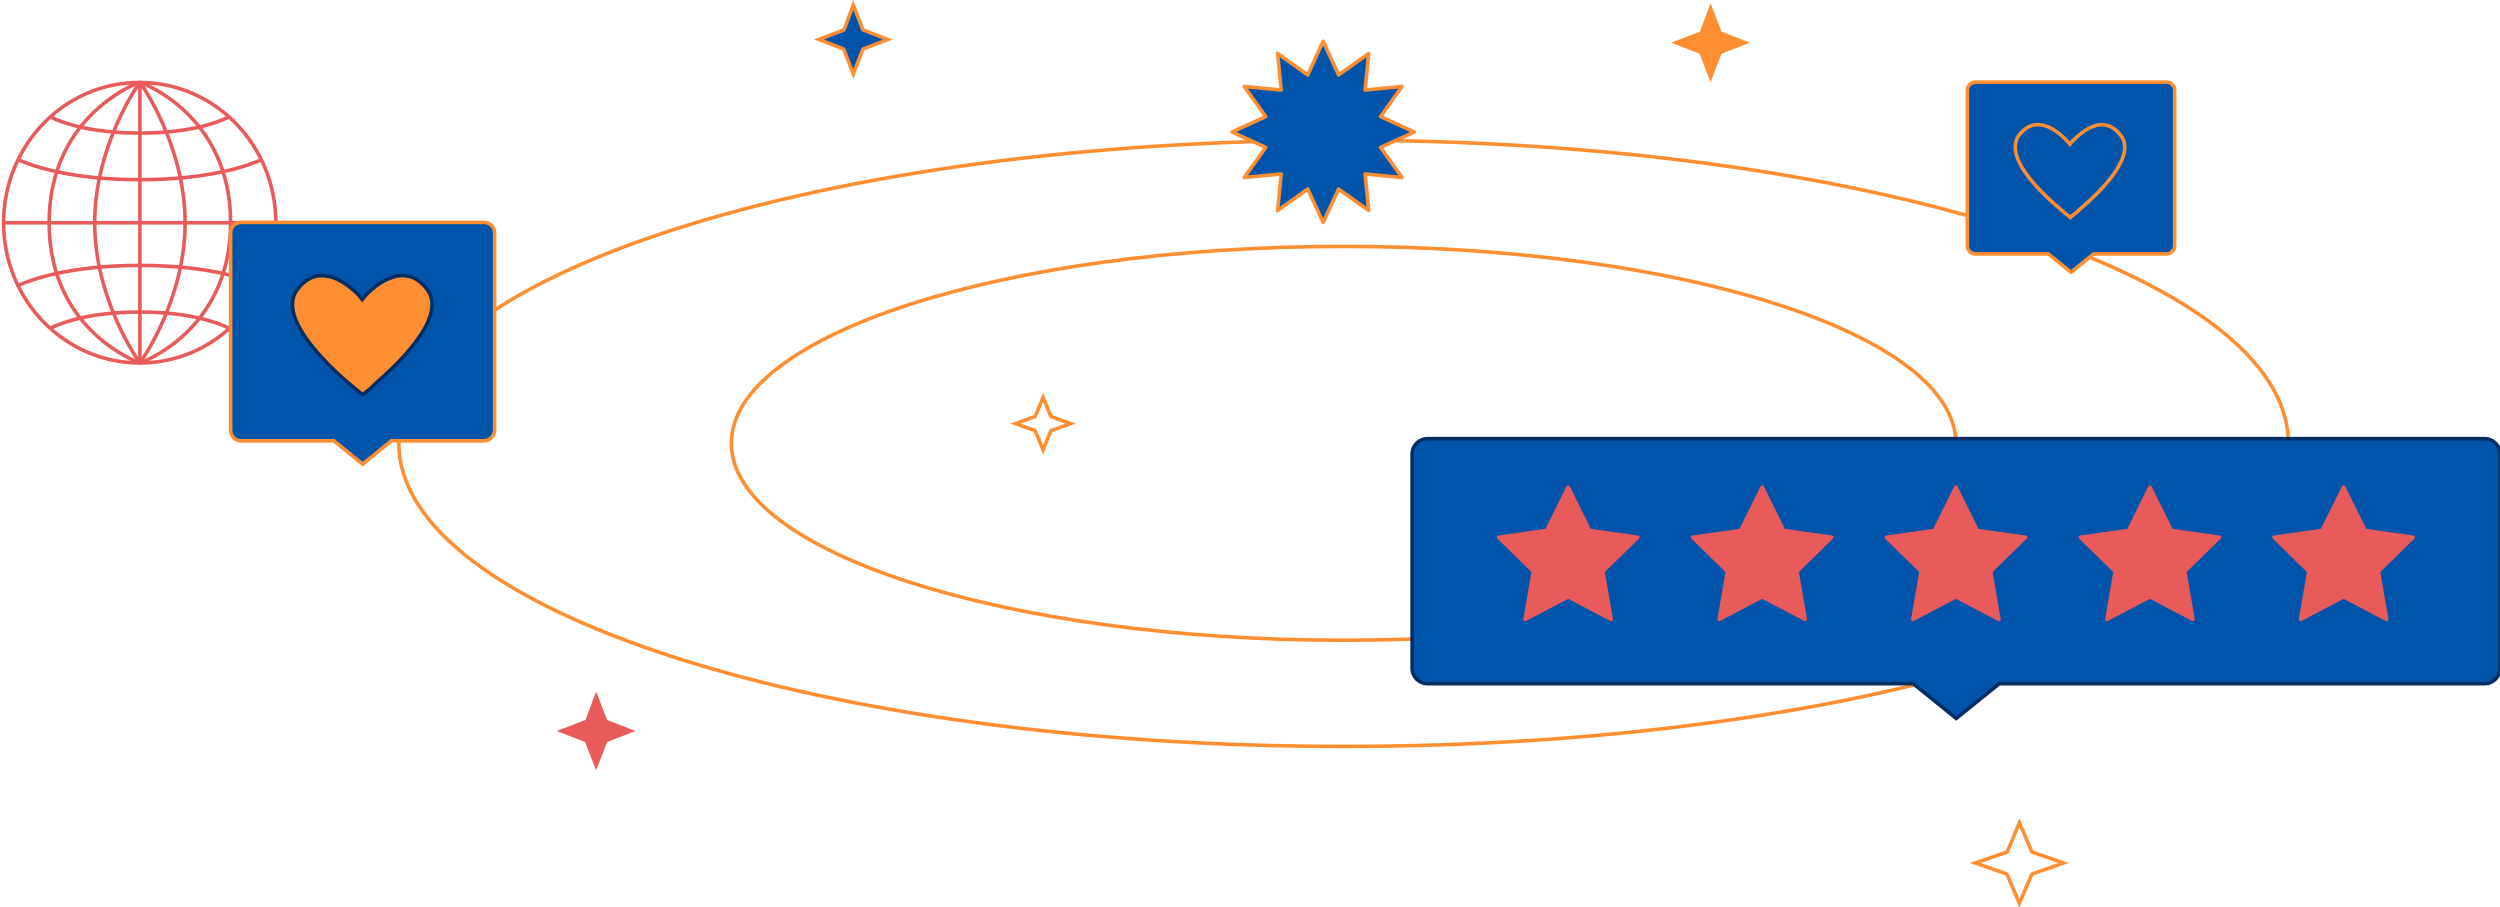
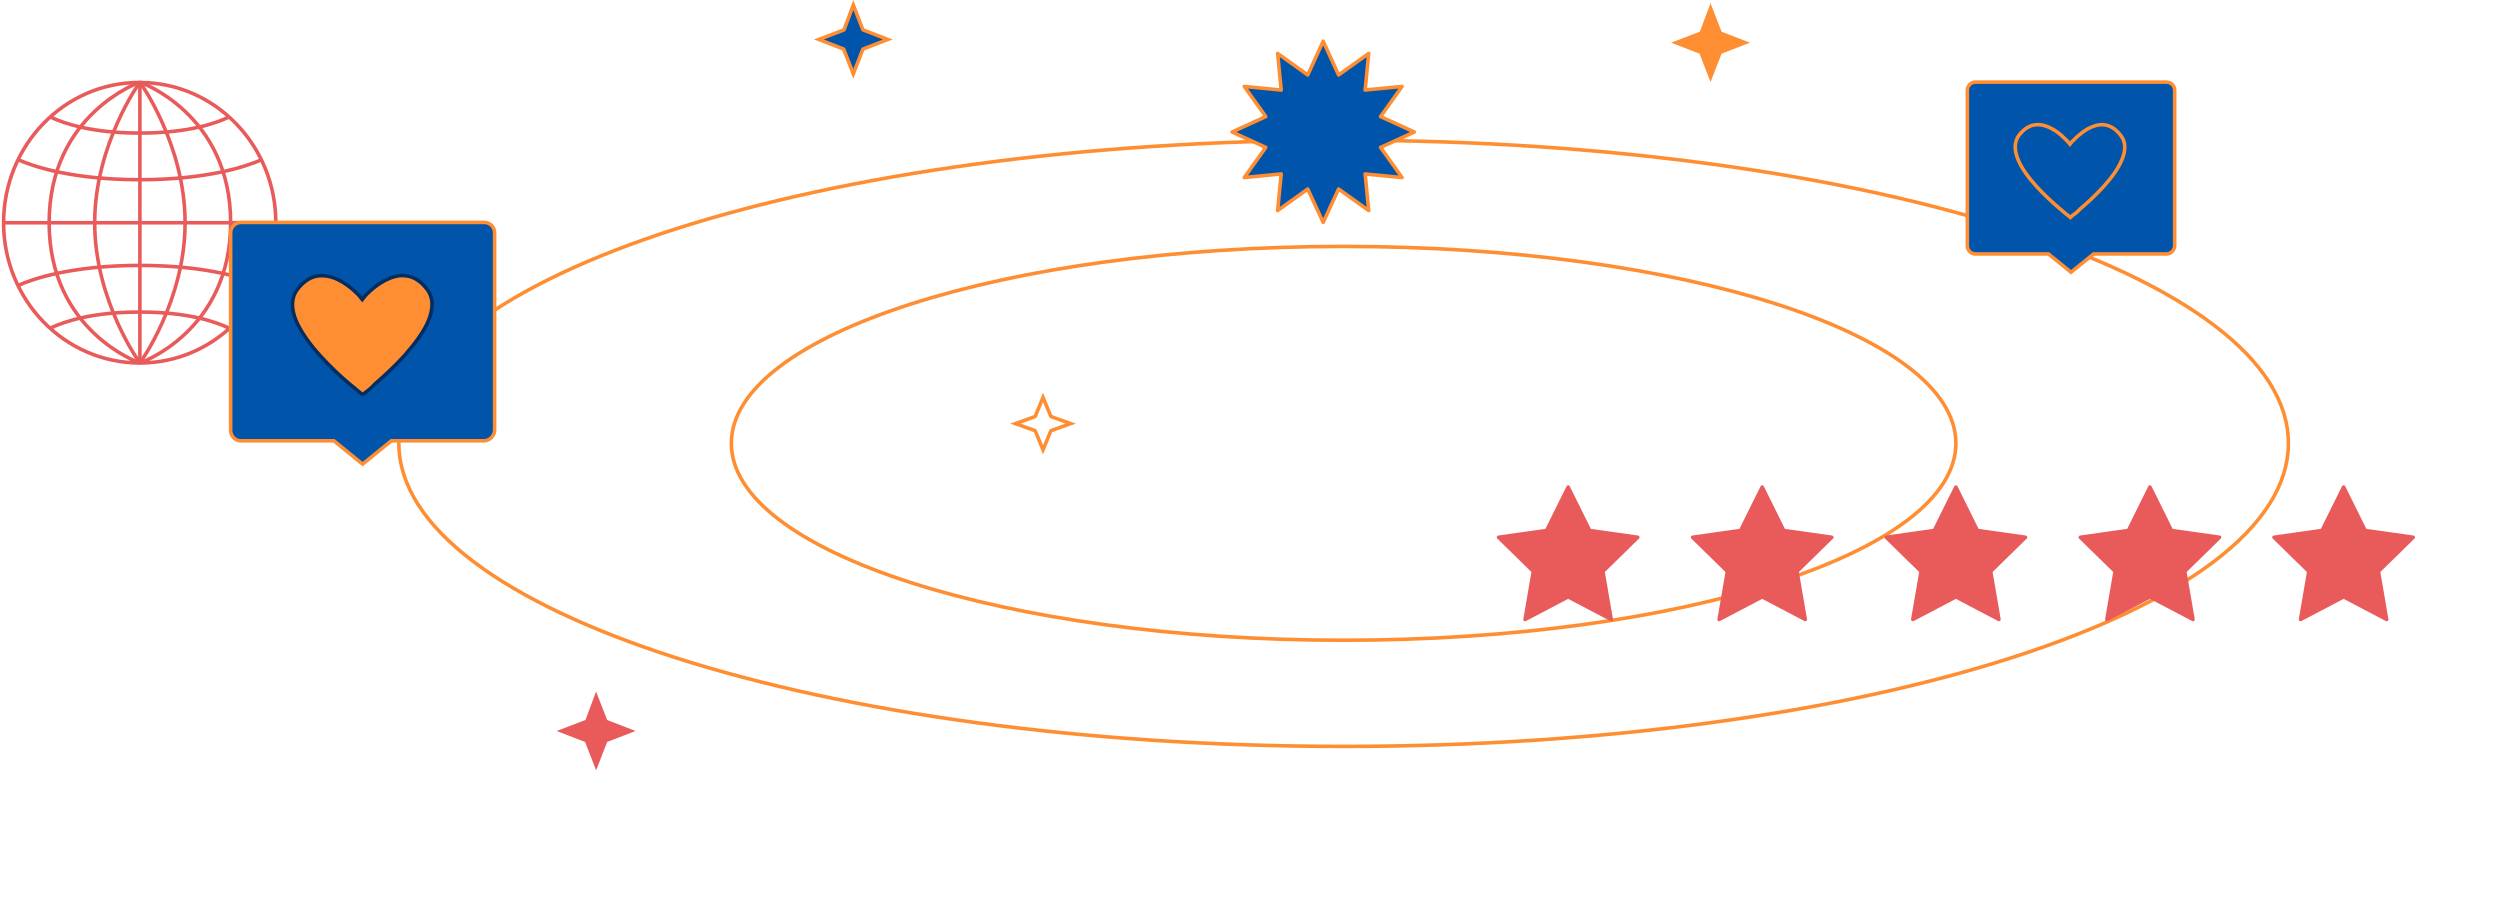
<svg xmlns="http://www.w3.org/2000/svg" xmlns:xlink="http://www.w3.org/1999/xlink" version="1.1" id="Layer_1" x="0px" y="0px" viewBox="0 0 697 253" style="enable-background:new 0 0 697 253;" xml:space="preserve">
  <style type="text/css"> .st0{clip-path:url(#SVGID_00000108305889690748952950000012569630368526506164_);} .st1{fill:none;stroke:#E95A5A;stroke-miterlimit:10;} .st2{fill:none;stroke:#FF8E32;stroke-miterlimit:10;} .st3{fill:#0055AA;stroke:#FF8E32;stroke-miterlimit:10;} .st4{fill:#FF8E32;stroke:#002D62;} .st5{fill:#0055AA;stroke:#FF8E32;} .st6{fill:#E95A5A;stroke:#E95A5A;} .st7{fill:#FF8E32;stroke:#FF8E32;} .st8{fill:none;stroke:#FF8E32;} .st9{fill:#0055AA;stroke:#002D62;stroke-miterlimit:10;} .st10{fill:#E95A5A;stroke:#E95A5A;stroke-linecap:round;stroke-linejoin:round;stroke-miterlimit:10;} .st11{fill:#0055AA;stroke:#FF8E32;stroke-linecap:round;stroke-linejoin:round;stroke-miterlimit:10;} </style>
  <g>
    <g>
      <defs>
        <rect id="SVGID_1_" width="697" height="253" />
      </defs>
      <clipPath id="SVGID_00000176026428044473075600000014361965063427209639_">
        <use xlink:href="#SVGID_1_" style="overflow:visible;" />
      </clipPath>
      <g style="clip-path:url(#SVGID_00000176026428044473075600000014361965063427209639_);">
        <path class="st1" d="M39,101.2c21,0,37.9-17.5,37.9-39.1S59.9,23,39,23C18,22.9,1,40.5,1,62.1S18,101.2,39,101.2z" />
        <path class="st1" d="M1,62.1h75.9" />
        <path class="st1" d="M39,22.9v78.3" />
        <path class="st1" d="M39,101.2c0,0,12.6-17.3,12.6-39.1S39,22.9,39,22.9" />
        <path class="st1" d="M39,101.2c0,0,25.3-8.7,25.3-39.1S39,22.9,39,22.9" />
        <path class="st1" d="M39,101.2c0,0-12.6-17.3-12.6-39.1S39,22.9,39,22.9" />
        <path class="st1" d="M39,101.2c0,0-25.3-8.7-25.3-39.1C13.7,31.7,39,22.9,39,22.9" />
        <path class="st1" d="M5,79.6C9,77.8,19.9,74,39,74s29.9,3.8,34,5.6" />
        <path class="st1" d="M14,91.5c4-1.9,11.7-4.5,25-4.5c13.2,0,20.9,2.6,24.9,4.5" />
        <path class="st1" d="M5,44.5c4,1.8,14.9,5.6,34,5.6s29.9-3.8,34-5.6" />
        <path class="st1" d="M14,32.6c4,1.9,11.7,4.5,25,4.5c13.2,0,20.9-2.6,24.9-4.5" />
        <path class="st2" d="M374.6,208.1c145.5,0,263.4-37.8,263.4-84.5S520.1,39.1,374.6,39.1s-263.4,37.8-263.4,84.5 C111.2,170.3,229.1,208.1,374.6,208.1z" />
        <path class="st2" d="M374.6,178.5c94.3,0,170.7-24.6,170.7-54.9s-76.4-54.9-170.7-54.9s-170.7,24.6-170.7,54.9 S280.3,178.5,374.6,178.5z" />
        <path class="st3" d="M134.9,122.9h-25.8l-8,6.5l-8-6.5H67.2c-1.6,0-2.9-1.3-2.9-2.9V64.9c0-1.6,1.3-2.9,2.9-2.9H135 c1.6,0,2.9,1.3,2.9,2.9V120C137.8,121.6,136.5,122.9,134.9,122.9z" />
        <path class="st4" d="M101.9,109.4c-0.3,0.3-0.6,0.5-0.8,0.6c-0.2-0.1-0.5-0.4-0.8-0.6c-0.7-0.6-1.7-1.4-2.9-2.4 c-2.4-2-5.4-4.8-8.2-7.9c-2.8-3.1-5.3-6.5-6.7-9.8c-1.3-3.2-1.4-6.2,0.4-8.6c1.9-2.5,4-3.6,5.9-3.8c2-0.2,4,0.3,5.7,1.2 c1.8,0.9,3.3,2.1,4.4,3.1c0.5,0.5,1,0.9,1.3,1.3c0.1,0.2,0.3,0.3,0.3,0.4l0.1,0.1l0,0l0,0l0,0l0,0l0.4,0.5l0.4-0.5l0,0l0,0l0,0 l0,0c0,0,0-0.1,0.1-0.1c0.1-0.1,0.2-0.2,0.3-0.4c0.3-0.3,0.7-0.8,1.3-1.3c1.1-1,2.6-2.2,4.4-3.1s3.7-1.5,5.7-1.2 c2,0.2,4,1.3,5.9,3.8c1.8,2.4,1.7,5.3,0.4,8.6c-1.3,3.2-3.9,6.6-6.7,9.8c-2.8,3.1-5.9,5.9-8.2,7.9 C103.6,108.1,102.6,108.9,101.9,109.4z" />
        <path class="st3" d="M604,70.8h-20.3l-6.3,5.1l-6.3-5.1h-20.3c-1.3,0-2.3-1-2.3-2.3V25.2c0-1.3,1-2.3,2.3-2.3H604 c1.3,0,2.3,1,2.3,2.3v43.4C606.2,69.8,605.2,70.8,604,70.8z" />
        <path class="st5" d="M577.8,60.1c-0.2,0.2-0.4,0.3-0.6,0.5c-0.1-0.1-0.3-0.3-0.6-0.5c-0.6-0.4-1.3-1.1-2.3-1.9 c-1.9-1.6-4.3-3.8-6.5-6.2s-4.2-5.1-5.2-7.6s-1.1-4.8,0.3-6.7c1.5-1.9,3.1-2.8,4.6-2.9c1.5-0.2,3.1,0.3,4.4,1 c1.4,0.7,2.6,1.7,3.4,2.5c0.4,0.4,0.8,0.7,1,1c0.1,0.1,0.2,0.2,0.3,0.3l0.1,0.1l0,0l0,0l0,0l0,0l0,0l0.4,0.5l0.4-0.5l0,0l0,0l0,0 l0,0l0,0c0,0,0,0,0.1-0.1s0.1-0.2,0.3-0.3c0.2-0.2,0.6-0.6,1-1c0.9-0.8,2.1-1.8,3.4-2.5c1.4-0.7,2.9-1.2,4.4-1s3.1,1,4.6,3 c1.4,1.8,1.4,4.1,0.3,6.7c-1,2.5-3,5.2-5.2,7.6c-2.2,2.4-4.6,4.6-6.5,6.2C579.2,59.1,578.4,59.7,577.8,60.1z" />
        <path class="st6" d="M166.2,194.2l2.6,6.7l0.1,0.2l0.2,0.1l6.7,2.6l-6.7,2.6l-0.2,0.1l-0.1,0.2l-2.6,6.7l-2.6-6.7l-0.1-0.2 l-0.2-0.1l-6.7-2.6l6.8-2.6l0.2-0.1l0.1-0.2L166.2,194.2z" />
        <path class="st5" d="M237.9,1.4l2.6,6.7l0.1,0.2l0.2,0.1l6.7,2.6l-6.7,2.6l-0.2,0.1l-0.1,0.2l-2.6,6.7l-2.6-6.7l-0.1-0.2 l-0.2-0.1l-6.7-2.6l6.8-2.6l0.2-0.1l0.1-0.2L237.9,1.4z" />
        <path class="st7" d="M476.9,2.3l2.6,6.7l0.1,0.2l0.2,0.1l6.7,2.6l-6.7,2.6l-0.2,0.1l-0.1,0.2l-2.6,6.7l-2.6-6.7l-0.1-0.2 l-0.2-0.1l-6.7-2.6l6.8-2.6l0.2-0.1l0.1-0.2L476.9,2.3z" />
        <path class="st8" d="M290.8,110.8l2.1,5.1l0.1,0.2l0.2,0.1l5.3,1.9l-5.3,1.9l-0.2,0.1l-0.1,0.2l-2.1,5.1l-2.1-5.1l-0.1-0.2 l-0.2-0.1l-5.3-1.9l5.3-1.9l0.2-0.1l0.1-0.2L290.8,110.8z" />
-         <path class="st8" d="M563,229.4l3.4,7.9l0.1,0.2l0.2,0.1l8.6,3l-8.6,3l-0.2,0.1l-0.1,0.2l-3.4,7.9l-3.4-7.9l-0.1-0.2l-0.2-0.1 l-8.6-3l8.7-3l0.2-0.1l0.1-0.2L563,229.4z" />
-         <path class="st9" d="M692.7,190.6H557.4l-12,9.7l-12-9.7H398c-2.4,0-4.3-1.9-4.3-4.3v-59.7c0-2.4,1.9-4.3,4.3-4.3h294.7 c2.4,0,4.3,1.9,4.3,4.3v59.7C697,188.7,695.1,190.6,692.7,190.6z" />
        <path class="st10" d="M653.4,135.8l6,12.1l13.4,1.9l-9.7,9.5l2.3,13.4l-12-6.3l-12,6.3l2.3-13.4l-9.7-9.5l13.4-1.9L653.4,135.8z" />
        <path class="st10" d="M599.4,135.8l6,12.1l13.4,1.9l-9.7,9.5l2.3,13.4l-12-6.3l-12,6.3l2.3-13.4l-9.7-9.5l13.4-1.9L599.4,135.8z" />
        <path class="st10" d="M545.3,135.8l6,12.1l13.4,1.9l-9.7,9.5l2.3,13.4l-12-6.3l-12,6.3l2.3-13.4l-9.7-9.5l13.4-1.9L545.3,135.8z" />
        <path class="st10" d="M491.3,135.8l6,12.1l13.4,1.9l-9.7,9.5l2.3,13.4l-12-6.3l-12,6.3l2.3-13.4l-9.7-9.5l13.4-1.9L491.3,135.8z" />
        <path class="st10" d="M437.2,135.8l6,12.1l13.4,1.9l-9.7,9.5l2.3,13.4l-12-6.3l-12,6.3l2.3-13.4l-9.7-9.5l13.4-1.9L437.2,135.8z" />
        <path class="st11" d="M368.9,11.5l4.3,9.4l8.4-6l-1,10.2l10.3-1l-6,8.4l9.4,4.3l-9.4,4.3l6,8.4l-10.3-1l1,10.2l-8.4-6l-4.3,9.3 l-4.3-9.3l-8.4,6l1-10.2l-10.3,1l6-8.4l-9.4-4.3l9.4-4.3l-6-8.4l10.3,1l-1-10.2l8.4,6L368.9,11.5z" />
      </g>
    </g>
  </g>
</svg>